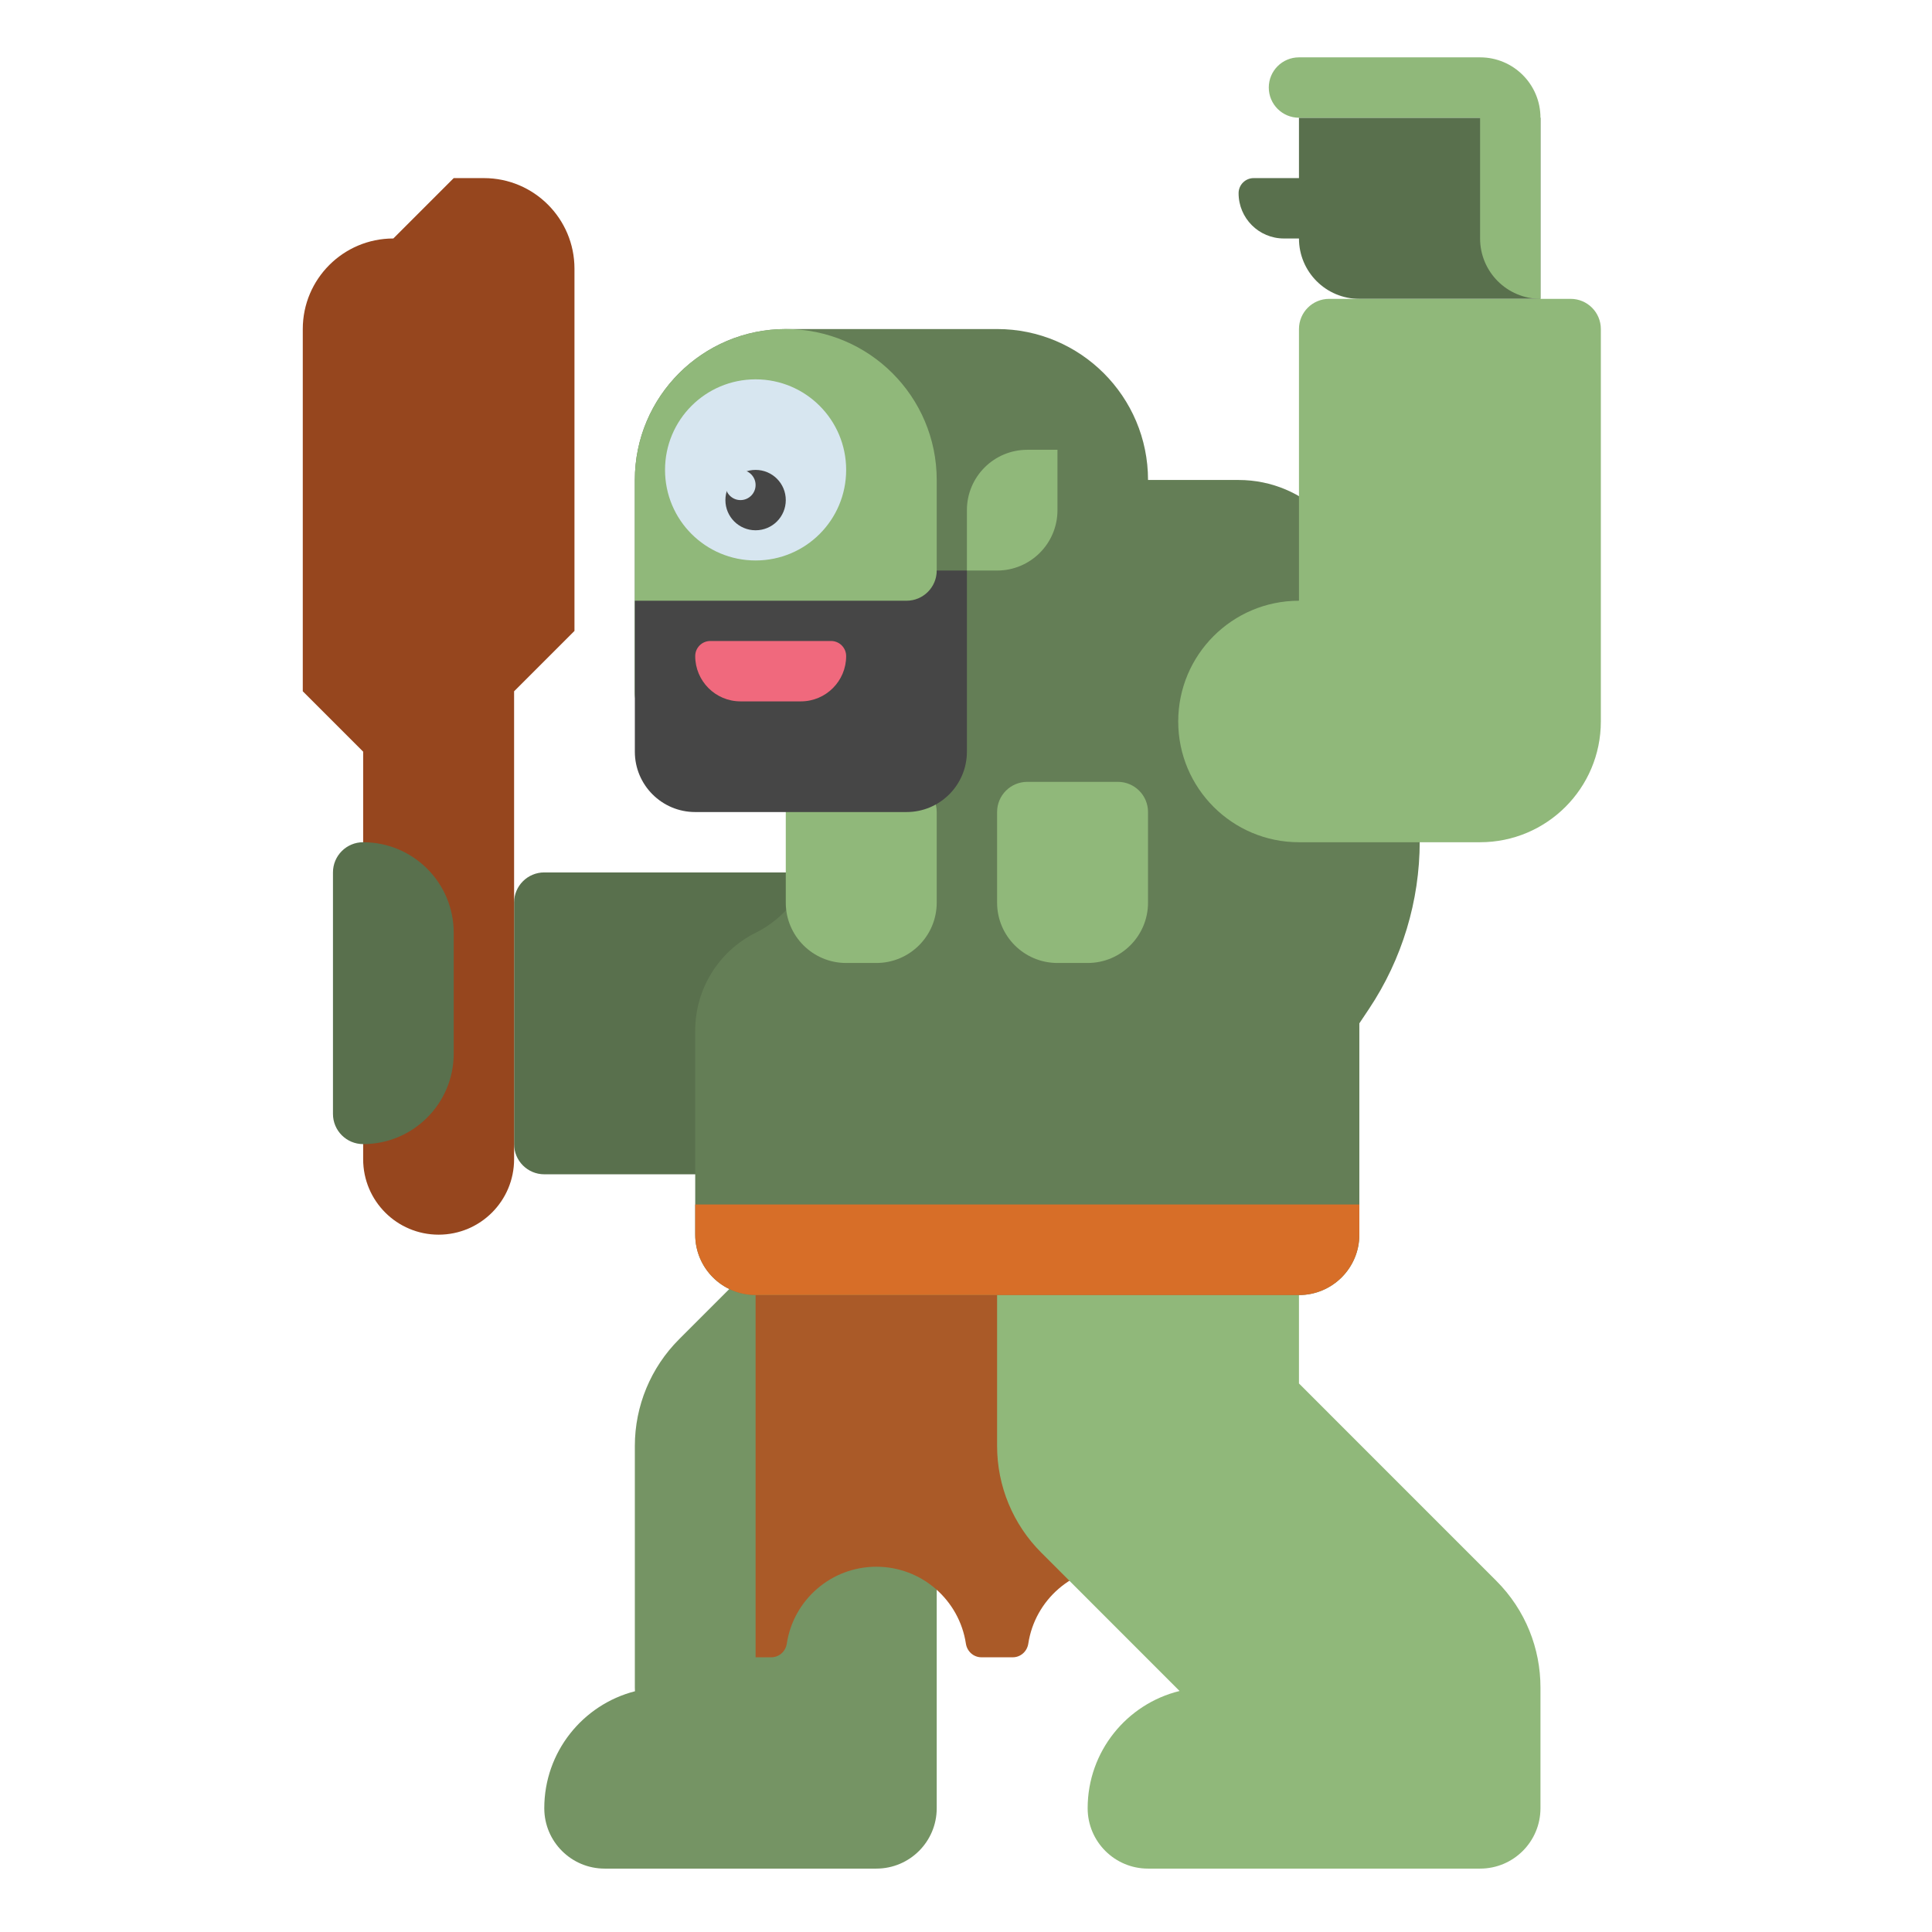
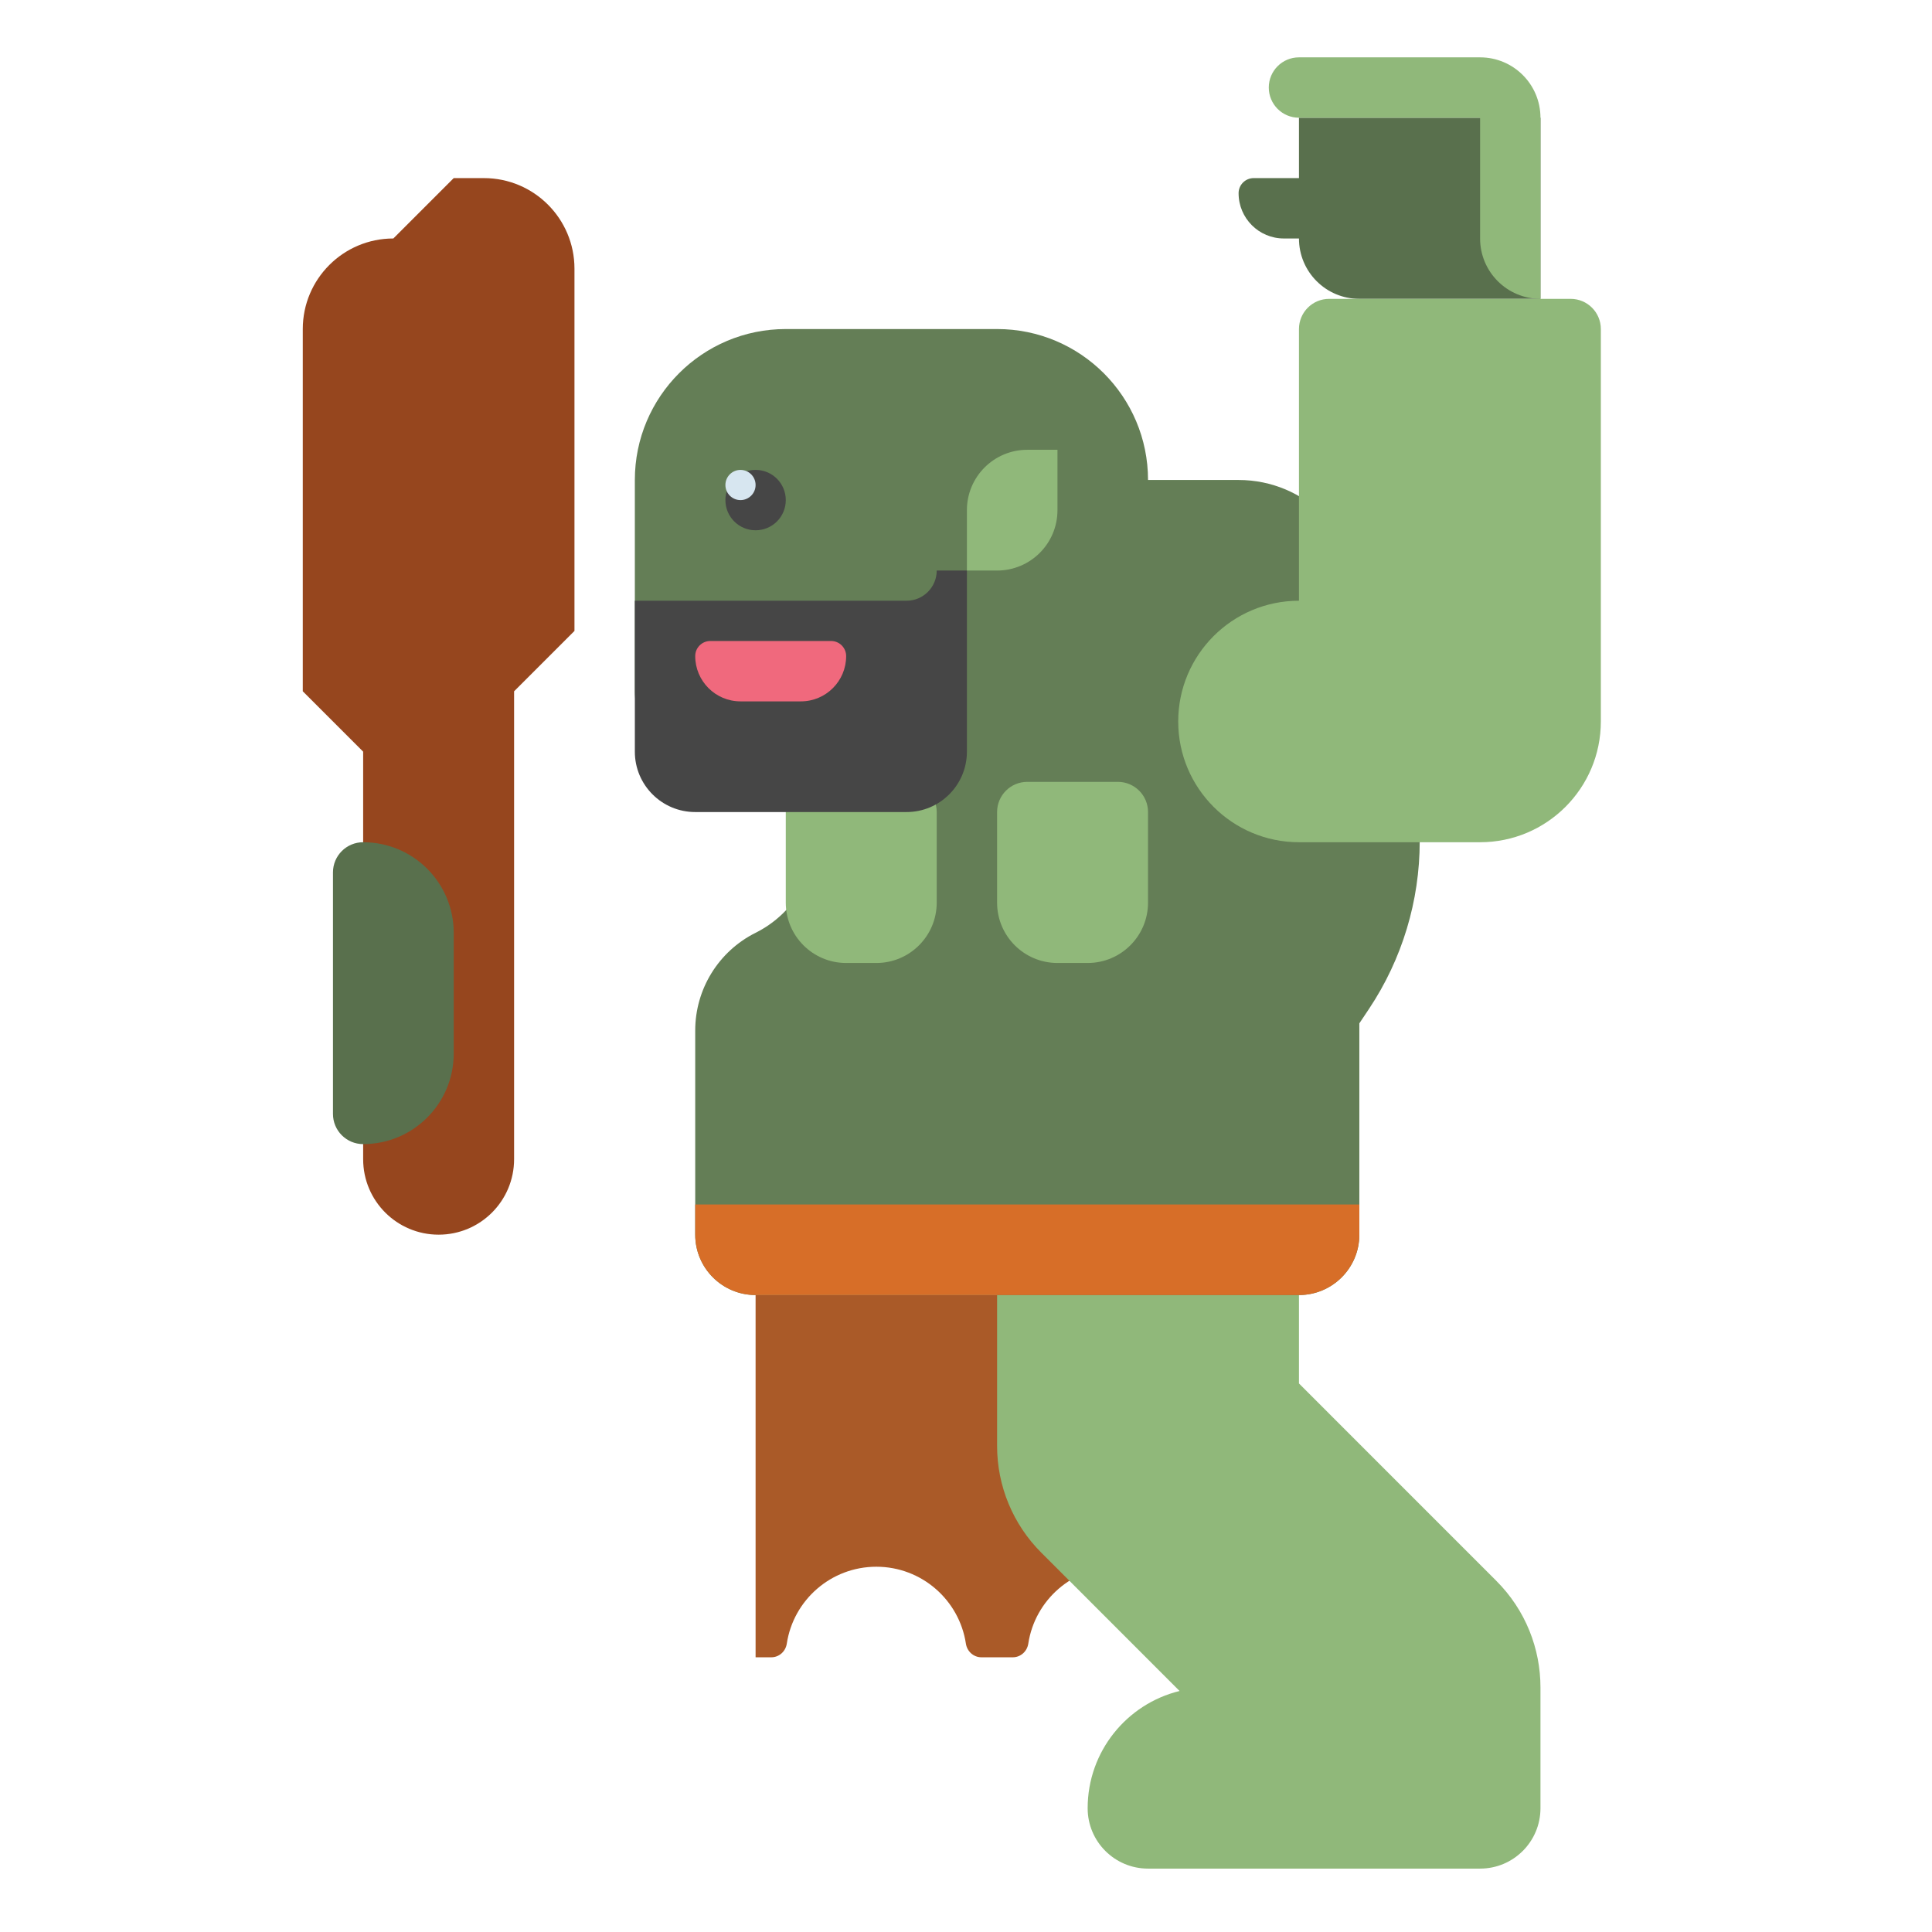
<svg xmlns="http://www.w3.org/2000/svg" viewBox="0 0 512 512" width="512" height="512">
  <style>
		tspan { white-space:pre }
		.shp0 { fill: #759464 } 
		.shp1 { fill: #aa5a28 } 
		.shp2 { fill: #90b87a } 
		.shp3 { fill: #59704d } 
		.shp4 { fill: #647e56 } 
		.shp5 { fill: #96461e } 
		.shp6 { fill: #d76e28 } 
		.shp7 { fill: #464646 } 
		.shp8 { fill: #f0697d } 
		.shp9 { fill: #d7e6f0 } 
	</style>
  <g id="Layer">
-     <path id="Layer" class="shp0" d="M300.52 290.92C284.9 275.3 259.58 275.3 243.96 290.92L179.96 354.92C172.46 362.42 168.24 372.59 168.24 383.2L168.24 447.2C168.24 447.54 168.26 447.87 168.27 448.2C154.45 451.75 144.24 464.28 144.24 479.2C144.24 488.04 151.4 495.2 160.24 495.2L232.24 495.2C241.08 495.2 248.24 488.04 248.24 479.2L248.24 399.77L300.52 347.48C316.15 331.86 316.15 306.54 300.52 290.92Z" />
    <g id="Layer">
      <path id="Layer" class="shp1" d="M200.24 343.2L200.24 439.2L204.39 439.2C206.49 439.2 208.2 437.64 208.51 435.57C210.26 424.04 220.22 415.2 232.24 415.2C244.26 415.2 254.22 424.04 255.97 435.57C256.28 437.64 258 439.2 260.09 439.2L268.39 439.2C270.48 439.2 272.2 437.64 272.51 435.57C274.26 424.04 284.22 415.2 296.24 415.2C308.26 415.2 318.22 424.04 319.97 435.57C320.28 437.64 321.99 439.2 324.09 439.2C326.38 439.2 328.24 437.34 328.24 435.05L328.24 343.2L200.24 343.2Z" />
    </g>
    <g id="Layer">
      <path id="Layer" class="shp2" d="M396.52 418.92L344.24 366.63L344.24 303.2C344.24 281.11 326.33 263.2 304.24 263.2C282.15 263.2 264.24 281.11 264.24 303.2L264.24 383.2C264.24 393.81 268.45 403.98 275.96 411.48L312.6 448.13C298.62 451.55 288.24 464.16 288.24 479.2C288.24 488.04 295.4 495.2 304.24 495.2L392.24 495.2C401.08 495.2 408.24 488.04 408.24 479.2L408.24 447.2C408.24 436.96 404.34 426.73 396.52 418.92Z" />
    </g>
    <g id="Layer">
-       <path id="Layer" class="shp3" d="M144.24 311.2L216.24 311.2L216.24 231.2L144.24 231.2C139.82 231.2 136.24 234.78 136.24 239.2L136.24 303.2C136.24 307.62 139.82 311.2 144.24 311.2Z" />
+       </g>
+     <g id="Layer">
+       <path id="Layer" class="shp4" d="M360.24 159.2C360.24 141.53 345.91 127.2 328.24 127.2L304.24 127.2C304.24 105.11 286.33 87.2 264.24 87.2L208.24 87.2C186.15 87.2 168.24 105.11 168.24 127.2L168.24 183.2C168.24 192.04 175.4 199.2 184.24 199.2L216.24 199.2L216.24 221.31C216.24 232.27 210.05 242.3 200.24 247.2C190.43 252.1 184.24 262.13 184.24 273.09L184.24 327.2C184.24 336.04 191.4 343.2 200.24 343.2L344.24 343.2C353.08 343.2 360.24 336.04 360.24 327.2L360.24 271.2L362.81 267.35C371.57 254.21 376.24 238.77 376.24 222.98L360.24 159.2Z" />
    </g>
    <g id="Layer">
-       <path id="Layer" class="shp4" d="M360.24 159.2C360.24 141.53 345.91 127.2 328.24 127.2L304.24 127.2C304.24 105.11 286.33 87.2 264.24 87.2L208.24 87.2C186.15 87.2 168.24 105.11 168.24 127.2L168.24 183.2C168.24 192.04 175.4 199.2 184.24 199.2L216.24 199.2L216.24 221.31C216.24 232.27 210.05 242.3 200.24 247.2C190.43 252.1 184.24 262.13 184.24 273.09L184.24 327.2C184.24 336.04 191.4 343.2 200.24 343.2L344.24 343.2C353.08 343.2 360.24 336.04 360.24 327.2L360.24 271.2L362.81 267.35C371.57 254.21 376.24 238.77 376.24 222.98L376.24 159.2L360.24 159.2Z" />
-     </g>
-     <g id="Layer">
-       <path id="Layer" class="shp2" d="M232.24 199.2L184.24 199.2C175.4 199.2 168.24 192.04 168.24 183.2L168.24 127.2C168.24 105.11 186.15 87.2 208.24 87.2C230.33 87.2 248.24 105.11 248.24 127.2L248.24 183.2C248.24 192.04 241.08 199.2 232.24 199.2Z" />
-     </g>
+       </g>
    <g id="Layer">
      <path id="Layer" class="shp5" d="M104.24 63.2L120.24 47.2L128.24 47.2C141.5 47.2 152.24 57.95 152.24 71.2L152.24 167.2L136.24 183.2L136.24 307.2C136.24 318.25 127.29 327.2 116.24 327.2C105.19 327.2 96.24 318.25 96.24 307.2L96.24 199.2L80.24 183.2L80.24 87.2C80.24 73.94 90.99 63.2 104.24 63.2L104.24 63.2Z" />
    </g>
    <g id="Layer">
      <path id="Layer" class="shp3" d="M96.24 223.2C109.5 223.2 120.24 233.94 120.24 247.2L120.24 279.2C120.24 292.45 109.5 303.2 96.24 303.2C91.82 303.2 88.24 299.62 88.24 295.2L88.24 231.2C88.24 226.78 91.82 223.2 96.24 223.2Z" />
    </g>
    <g id="Layer">
      <path id="Layer" class="shp3" d="M344.24 31.2L344.24 47.2L332.24 47.2C330.03 47.2 328.24 48.99 328.24 51.2C328.24 57.83 333.61 63.2 340.24 63.2L344.24 63.2C344.24 72.04 351.4 79.2 360.24 79.2L408.24 79.2L408.24 31.2L344.24 31.2Z" />
    </g>
    <g id="Layer">
      <path id="Layer" class="shp2" d="M392.24 15.2L344.24 15.2C339.82 15.2 336.24 18.78 336.24 23.2C336.24 27.62 339.82 31.2 344.24 31.2L392.24 31.2L392.24 63.2C392.24 72.04 399.4 79.2 408.24 79.2L408.24 31.2C408.24 22.36 401.08 15.2 392.24 15.2L392.24 15.2Z" />
    </g>
    <g id="Layer">
      <path id="Layer" class="shp2" d="M416.24 79.2L352.24 79.2C347.82 79.2 344.24 82.78 344.24 87.2L344.24 159.2C326.57 159.2 312.24 173.53 312.24 191.2C312.24 208.87 326.57 223.2 344.24 223.2L392.24 223.2C409.91 223.2 424.24 208.87 424.24 191.2L424.24 87.2C424.24 82.78 420.66 79.2 416.24 79.2L416.24 79.2Z" />
    </g>
    <g id="Layer">
      <path id="Layer" class="shp2" d="M208.24 215.2L208.24 239.2C208.24 248.04 215.4 255.2 224.24 255.2L232.24 255.2C241.08 255.2 248.24 248.04 248.24 239.2L248.24 215.2C248.24 210.78 244.66 207.2 240.24 207.2L216.24 207.2C211.82 207.2 208.24 210.78 208.24 215.2Z" />
    </g>
    <g id="Layer">
      <path id="Layer" class="shp2" d="M264.24 215.2L264.24 239.2C264.24 248.04 271.4 255.2 280.24 255.2L288.24 255.2C297.08 255.2 304.24 248.04 304.24 239.2L304.24 215.2C304.24 210.78 300.66 207.2 296.24 207.2L272.24 207.2C267.82 207.2 264.24 210.78 264.24 215.2Z" />
    </g>
    <g id="Layer">
      <path id="Layer" class="shp2" d="M264.24 151.2L256.24 151.2L256.24 135.2C256.24 126.36 263.4 119.2 272.24 119.2L280.24 119.2L280.24 135.2C280.24 144.04 273.08 151.2 264.24 151.2Z" />
    </g>
    <g id="Layer">
      <path id="Layer" class="shp6" d="M344.24 343.2L200.24 343.2C191.4 343.2 184.24 336.04 184.24 327.2L184.24 319.2L360.24 319.2L360.24 327.2C360.24 336.04 353.08 343.2 344.24 343.2Z" />
    </g>
    <g id="Layer">
      <path id="Layer" class="shp7" d="M256.24 151.2L248.24 151.2C248.24 155.62 244.66 159.2 240.24 159.2L168.24 159.2L168.24 199.2C168.24 208.04 175.4 215.2 184.24 215.2L240.24 215.2C249.08 215.2 256.24 208.04 256.24 199.2L256.24 151.2Z" />
    </g>
    <g id="Layer">
      <path id="Layer" class="shp8" d="M188.24 169.87L220.24 169.87C222.45 169.87 224.24 171.66 224.24 173.87C224.24 180.49 218.87 185.87 212.24 185.87L196.24 185.87C189.61 185.87 184.24 180.49 184.24 173.87C184.24 171.66 186.03 169.87 188.24 169.87Z" />
    </g>
    <g id="Layer">
-       <path id="Layer" class="shp9" d="M200.24 148.53C186.97 148.53 176.24 137.81 176.24 124.53C176.24 111.26 186.97 100.53 200.24 100.53C213.51 100.53 224.24 111.26 224.24 124.53C224.24 137.81 213.51 148.53 200.24 148.53Z" />
-     </g>
+       </g>
    <g id="Layer">
      <path id="Layer" class="shp7" d="M200.24 140.53C195.82 140.53 192.24 136.96 192.24 132.53C192.24 128.11 195.82 124.53 200.24 124.53C204.67 124.53 208.24 128.11 208.24 132.53C208.24 136.96 204.67 140.53 200.24 140.53Z" />
    </g>
    <g id="Layer">
      <path id="Layer" class="shp9" d="M196.24 132.53C194.03 132.53 192.24 130.74 192.24 128.53C192.24 126.32 194.03 124.53 196.24 124.53C198.45 124.53 200.24 126.32 200.24 128.53C200.24 130.74 198.45 132.53 196.24 132.53Z" />
    </g>
  </g>
</svg>